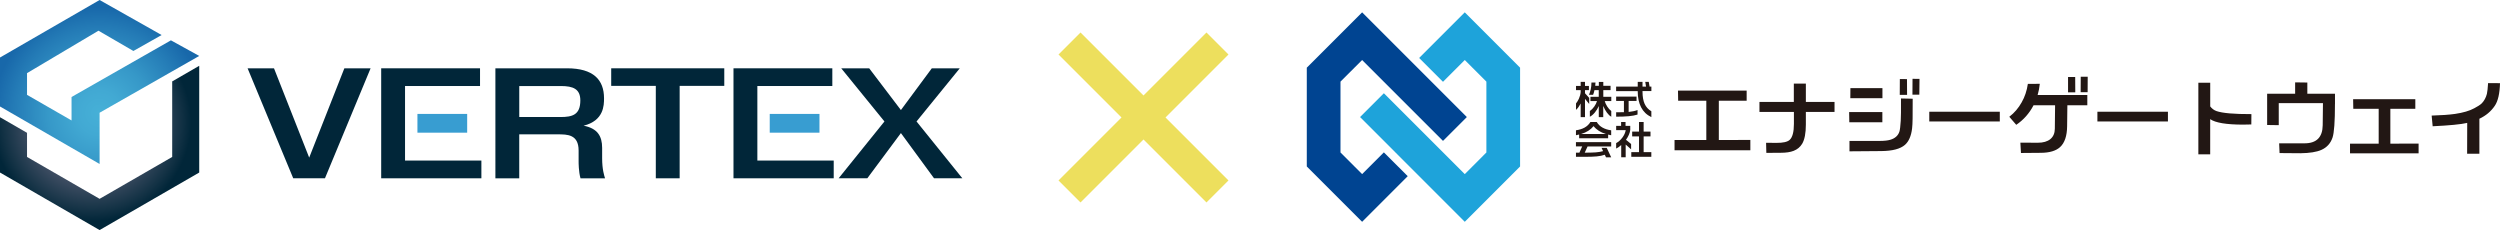
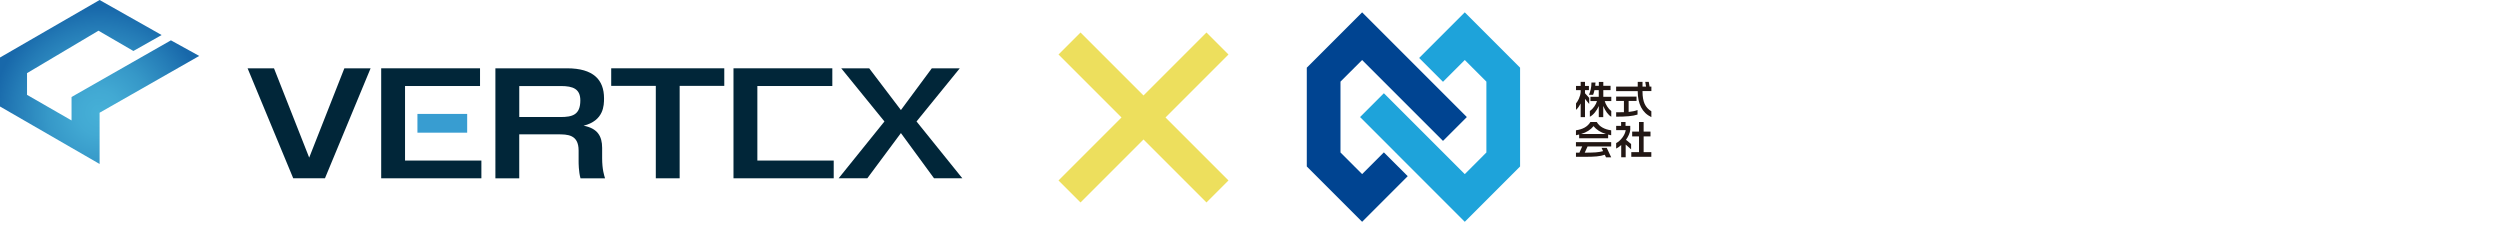
<svg xmlns="http://www.w3.org/2000/svg" id="_レイヤー_2" viewBox="0 0 885.05 81.45">
  <defs>
    <style>.cls-1,.cls-2,.cls-3{fill:none;}.cls-2{clip-path:url(#clippath-1);}.cls-4{fill:#fff;stroke:#eddf5d;stroke-miterlimit:10;stroke-width:11.02px;}.cls-5{fill:#012639;}.cls-6{fill:#389dd1;}.cls-7{fill:#221714;}.cls-7,.cls-8,.cls-9{fill-rule:evenodd;}.cls-8{fill:#1ea3da;}.cls-9{fill:#004491;}.cls-3{clip-path:url(#clippath);}.cls-10{fill:url(#_名称未設定グラデーション_5);}.cls-11{fill:url(#_名称未設定グラデーション_6);}</style>
    <clipPath id="clippath">
      <polygon class="cls-1" points="0 20.36 0 25.5 0 37.7 35.26 58.05 35.26 39.91 70.53 19.8 60.51 14.28 25.33 34.34 25.33 42.64 9.57 33.58 9.57 25.89 34.86 10.87 47.22 18.05 57.22 12.4 35.26 0 0 20.36" />
    </clipPath>
    <radialGradient id="_名称未設定グラデーション_6" cx="-1609.91" cy="-1593.42" fx="-1609.91" fy="-1593.42" r="1.34" gradientTransform="translate(44983.8 -44448.34) scale(27.92 -27.92)" gradientUnits="userSpaceOnUse">
      <stop offset="0" stop-color="#46b0d7" />
      <stop offset=".21" stop-color="#42a9d3" />
      <stop offset=".49" stop-color="#3698c8" />
      <stop offset=".81" stop-color="#247bb6" />
      <stop offset="1" stop-color="#1868aa" />
    </radialGradient>
    <clipPath id="clippath-1">
      <polygon class="cls-1" points="60.96 28.82 60.96 55.56 35.26 70.39 9.57 55.56 9.57 47.02 0 41.5 0 61.08 35.26 81.45 70.53 61.08 70.53 23.29 60.96 28.82" />
    </clipPath>
    <radialGradient id="_名称未設定グラデーション_5" cx="-1613.76" cy="-1588.47" fx="-1613.76" fy="-1588.47" r="1.34" gradientTransform="translate(48558.06 -47721.71) scale(30.07 -30.07)" gradientUnits="userSpaceOnUse">
      <stop offset="0" stop-color="#5d6177" />
      <stop offset=".3" stop-color="#5d6177" />
      <stop offset=".4" stop-color="#535b70" />
      <stop offset=".57" stop-color="#3b4b60" />
      <stop offset=".78" stop-color="#133245" />
      <stop offset=".87" stop-color="#012639" />
      <stop offset="1" stop-color="#012639" />
    </radialGradient>
  </defs>
  <g id="_レイヤー_1-2">
    <polygon class="cls-9" points="482.22 4.37 519.29 41.44 510.85 49.88 482.22 21.25 474.56 28.9 474.56 53.98 482.22 61.64 489.92 53.94 498.36 62.37 482.22 78.52 462.63 58.93 462.63 23.96 482.22 4.37" />
    <polygon class="cls-8" points="518.56 78.52 481.49 41.44 489.92 33.01 518.56 61.64 526.21 53.98 526.21 28.9 518.56 21.25 510.85 28.96 502.41 20.52 518.56 4.37 538.14 23.96 538.14 58.93 518.56 78.52" />
    <path class="cls-7" d="m561.12,28.99v1.43h1.39v1.49h-1.39v1.11l1.49,1.64v2.15l-1.49-1.82v6.48h-1.53v-4.82c-.23.44-.49.86-.76,1.24-.28.38-.57.72-.89,1.01v-2.29c.39-.46.73-1.03,1.03-1.69.35-.79.56-1.57.62-2.34v-.68h-1.65v-1.49h1.65v-1.43h1.53Zm3.68.22h-1.4c0,.84-.08,1.64-.24,2.38-.17.74-.38,1.4-.63,1.98h1.46c.12-.32.21-.6.28-.82.07-.23.14-.5.2-.83h1.52v2.36h-2.94v1.5h2.32c-.18.63-.5,1.28-.97,1.94-.47.67-.99,1.19-1.56,1.58v2.02c.61-.31,1.19-.8,1.76-1.49.57-.69,1.04-1.46,1.4-2.3v3.94h1.58v-3.96c.35.87.77,1.65,1.29,2.35.51.69,1.03,1.18,1.55,1.46v-2.02c-.52-.39-.99-.91-1.42-1.58-.43-.66-.73-1.31-.89-1.94h2.32v-1.5h-2.83v-2.36h2.57v-1.55h-2.57v-1.37h-1.58v1.37h-1.28l.1-1.15Zm16.68-.23v1.68h1.25l-.28-1.68h1.24l.29,1.68h.64v1.59h-3.14v.19c0,1.77.25,3.21.75,4.33.51,1.11,1.3,1.99,2.38,2.62v2.07c-1.63-.78-2.84-1.94-3.63-3.48-.79-1.54-1.19-3.39-1.19-5.55v-.18h-7.65v-1.59h7.65v-1.68h1.68Zm-2.11,5.21h-7.22v1.54h2.75v3.99l-2.75.03v1.56c1.73,0,3.22-.06,4.46-.17,1.24-.11,2.27-.31,3.11-.58v-1.61c-.47.18-.96.32-1.45.42-.5.11-1.06.19-1.7.26v-3.89h2.8v-1.54Zm-19.59,13.24h8.73c-1.87-.56-3.32-1.48-4.35-2.78-.53.65-1.15,1.2-1.88,1.66-.72.46-1.56.83-2.51,1.12m10.62,2.91v1.51h-8.36l-1.01,2.2c1.59,0,2.87-.04,3.84-.1.97-.07,1.85-.22,2.66-.44l-.54-1.17h1.83l1.58,3.35h-1.83l-.44-.91c-.82.3-1.77.49-2.85.59-1.07.1-2.55.15-4.43.15h-2.92v-1.48h1.22l.98-2.2h-2.21v-1.51h12.47Zm-7.36-7.14h2.25c.48.81,1.15,1.47,2.02,1.96.87.49,1.9.82,3.09.97v1.75c-.13-.02-.26-.04-.38-.07-.12-.02-.36-.08-.7-.17v1.31h-10.26v-1.33l-1.13.26v-1.75c1.19-.17,2.21-.49,3.06-.96.89-.5,1.57-1.16,2.05-1.97m12.44,0v1.36h1.67v1.44c-.07.56-.23,1.14-.5,1.74-.27.61-.61,1.19-1.01,1.76l1.81,1.48v1.89l-1.92-1.7v4.5h-1.58v-4.32c-.57.54-1.16.95-1.79,1.25v-1.93c.81-.43,1.53-1.07,2.19-1.94.65-.87,1.05-1.76,1.19-2.65h-3.38v-1.52h1.75v-1.36h1.58Zm6.41,0v3.4h2.43v1.69h-2.43v5.56h2.72v1.66h-7.09v-1.66h2.73v-5.56h-2.42v-1.69h2.42v-3.4h1.64Z" />
-     <path class="cls-7" d="m592.82,53.2v-3.63h11.25v-13.9h-9.97l-.06-3.6h24.31v3.6h-9.85v13.9l11.16-.03v3.66h-26.85Zm32.5.92l-.09-3.57,3.66.03c2.32.02,3.88-.33,4.67-1.04,1.01-.91,1.52-2.81,1.52-5.69v-4.23h-12.2v-3.54h12.17v-6.49h4.26v6.49h10.15v3.54h-10.15v4.46c0,3.08-.44,5.35-1.31,6.82-.71,1.17-1.72,2-3.01,2.5-1.15.46-2.7.69-4.64.69l-5.03.03Zm29.43-.54v-3.69h10.62c1.69,0,2.98-.14,3.87-.42,1.65-.49,2.71-1.45,3.18-2.85.2-.6.36-1.89.48-3.87.08-1.17.11-3.8.09-7.89l4.14.09-.03,6.96c-.02,1.53-.08,2.71-.18,3.54-.32,2.68-1.16,4.62-2.53,5.83-1.63,1.43-4.41,2.16-8.33,2.2l-11.31.09Zm.3-18.81l.03-3.57h11.34v3.57h-11.37Zm-.36,8.51h11.7v-3.6h-11.76l.06,3.6Zm22.35-9.76l.03-5.62,2.47.03-.06,5.59h-2.44Zm-4.49.06l.03-5.6,2.53.03.03,5.57h-2.59Zm35.42,9.43h-24.97v-3.45h24.97v3.45Zm5.83,1.19l-2.47-2.86c1.79-1.37,3.24-3.07,4.37-5.09,1.11-1.94,1.85-4.12,2.2-6.55l4.23-.03c-.14,1.37-.4,2.69-.77,3.96h17.59v3.63h-7.06l-.09,7.44c-.04,3.43-.87,5.89-2.5,7.38-1.47,1.33-3.72,2-6.76,2.02l-7.08.06-.21-3.66,6.19.03c1.9,0,3.38-.43,4.42-1.28,1.04-.85,1.57-2.08,1.59-3.66l.09-8.33h-7.62c-1.49,2.86-3.53,5.17-6.13,6.93m22.8-11.55h2.47l.03-5.48h-2.47l-.03,5.48Zm-4.46.06h2.56l-.03-5.45h-2.53v5.45Zm35.36,10.3h-24.97v-3.45h24.97v3.45Zm10.77,11.67v-25.39h4.2v8.39c.6.79,1.34,1.35,2.23,1.66,2.12.73,6.24,1.09,12.35,1.07l-.03,3.66c-1.07.04-2.04.06-2.92.06-5.91,0-9.79-.65-11.64-1.94v12.47h-4.2Zm48.36-17.86c0,6.25-.29,10.22-.86,11.9-.69,2.05-2,3.49-3.93,4.35-1.68.75-4.16,1.15-7.41,1.19-.52,0-2.99-.02-7.41-.06l-.15-3.45h8.99c4.23,0,6.37-2.13,6.43-6.4l.09-7.83h-15.65v7.8l-4.11-.06v-11.07h9.91v-4.02l4.32.06v3.96h9.79v3.63Zm5.33,17.47v-3.42h10.15v-12.35h-8.99l-.06-3.39h22.02v3.39h-8.84v12.35l10-.03v3.45h-24.29Zm41.46.12l.03-10.89c-2.22.52-6.3.91-12.23,1.19l-.36-3.78c3.45-.1,6.21-.3,8.27-.59,2.87-.42,5.16-1.09,6.85-2.02.81-.45,1.31-.74,1.49-.86.47-.3.86-.59,1.16-.89.85-.89,1.45-2,1.79-3.33.18-.8.32-2.07.42-3.81l4.22.03c-.1,3.67-.71,6.34-1.85,8.01-1.33,1.97-3.14,3.49-5.45,4.58v12.38h-4.35Z" />
    <g class="cls-3">
      <rect class="cls-11" width="70.53" height="58.05" />
    </g>
    <g class="cls-2">
-       <rect class="cls-10" y="23.29" width="70.53" height="58.16" />
-     </g>
+       </g>
    <polygon class="cls-5" points="97 24.18 109.46 55.8 121.91 24.18 131.2 24.18 115.04 63.12 103.81 63.12 87.65 24.18 97 24.18" />
    <polygon class="cls-5" points="169.94 24.18 169.94 30.45 143.39 30.45 143.39 56.84 170.42 56.84 170.42 63.12 134.95 63.12 134.95 24.18 169.94 24.18" />
    <path class="cls-5" d="m200.72,24.18c9.41,0,13.12,4.1,13.12,10.63,0,2.47-.06,7.9-7.23,9.69,4.92.94,6.56,3.7,6.56,7.85v3.61c0,4.1.73,6.18,1.03,7.17h-8.69c-.67-2.37-.67-5.44-.67-6.08v-3.76c0-5.73-4.01-5.73-7.41-5.73h-13.61v15.57h-8.44V24.18h25.33Zm-16.89,6.28v10.97h14.58c4.19,0,7.04-.74,7.04-5.88,0-4.05-2.55-5.09-6.86-5.09h-14.76Z" />
    <polygon class="cls-5" points="240.61 30.4 240.61 63.12 232.17 63.12 232.17 30.4 216.38 30.4 216.38 24.18 256.41 24.18 256.41 30.4 240.61 30.4" />
    <polygon class="cls-5" points="294.66 24.18 294.66 30.45 268.12 30.45 268.12 56.84 295.15 56.84 295.15 63.12 259.67 63.12 259.67 24.18 294.66 24.18" />
    <polygon class="cls-5" points="307.71 24.18 318.94 38.96 329.88 24.18 339.78 24.18 324.47 43 340.69 63.12 330.67 63.12 318.94 47.11 307.04 63.12 296.89 63.12 313.11 43 297.81 24.18 307.71 24.18" />
    <rect class="cls-6" x="147.78" y="40.33" width="17.61" height="6.64" />
-     <rect class="cls-6" x="272.5" y="40.33" width="17.61" height="6.64" />
    <line class="cls-4" x1="431.01" y1="15.4" x2="378.63" y2="67.78" />
    <line class="cls-4" x1="431.01" y1="67.78" x2="378.63" y2="15.4" />
  </g>
</svg>